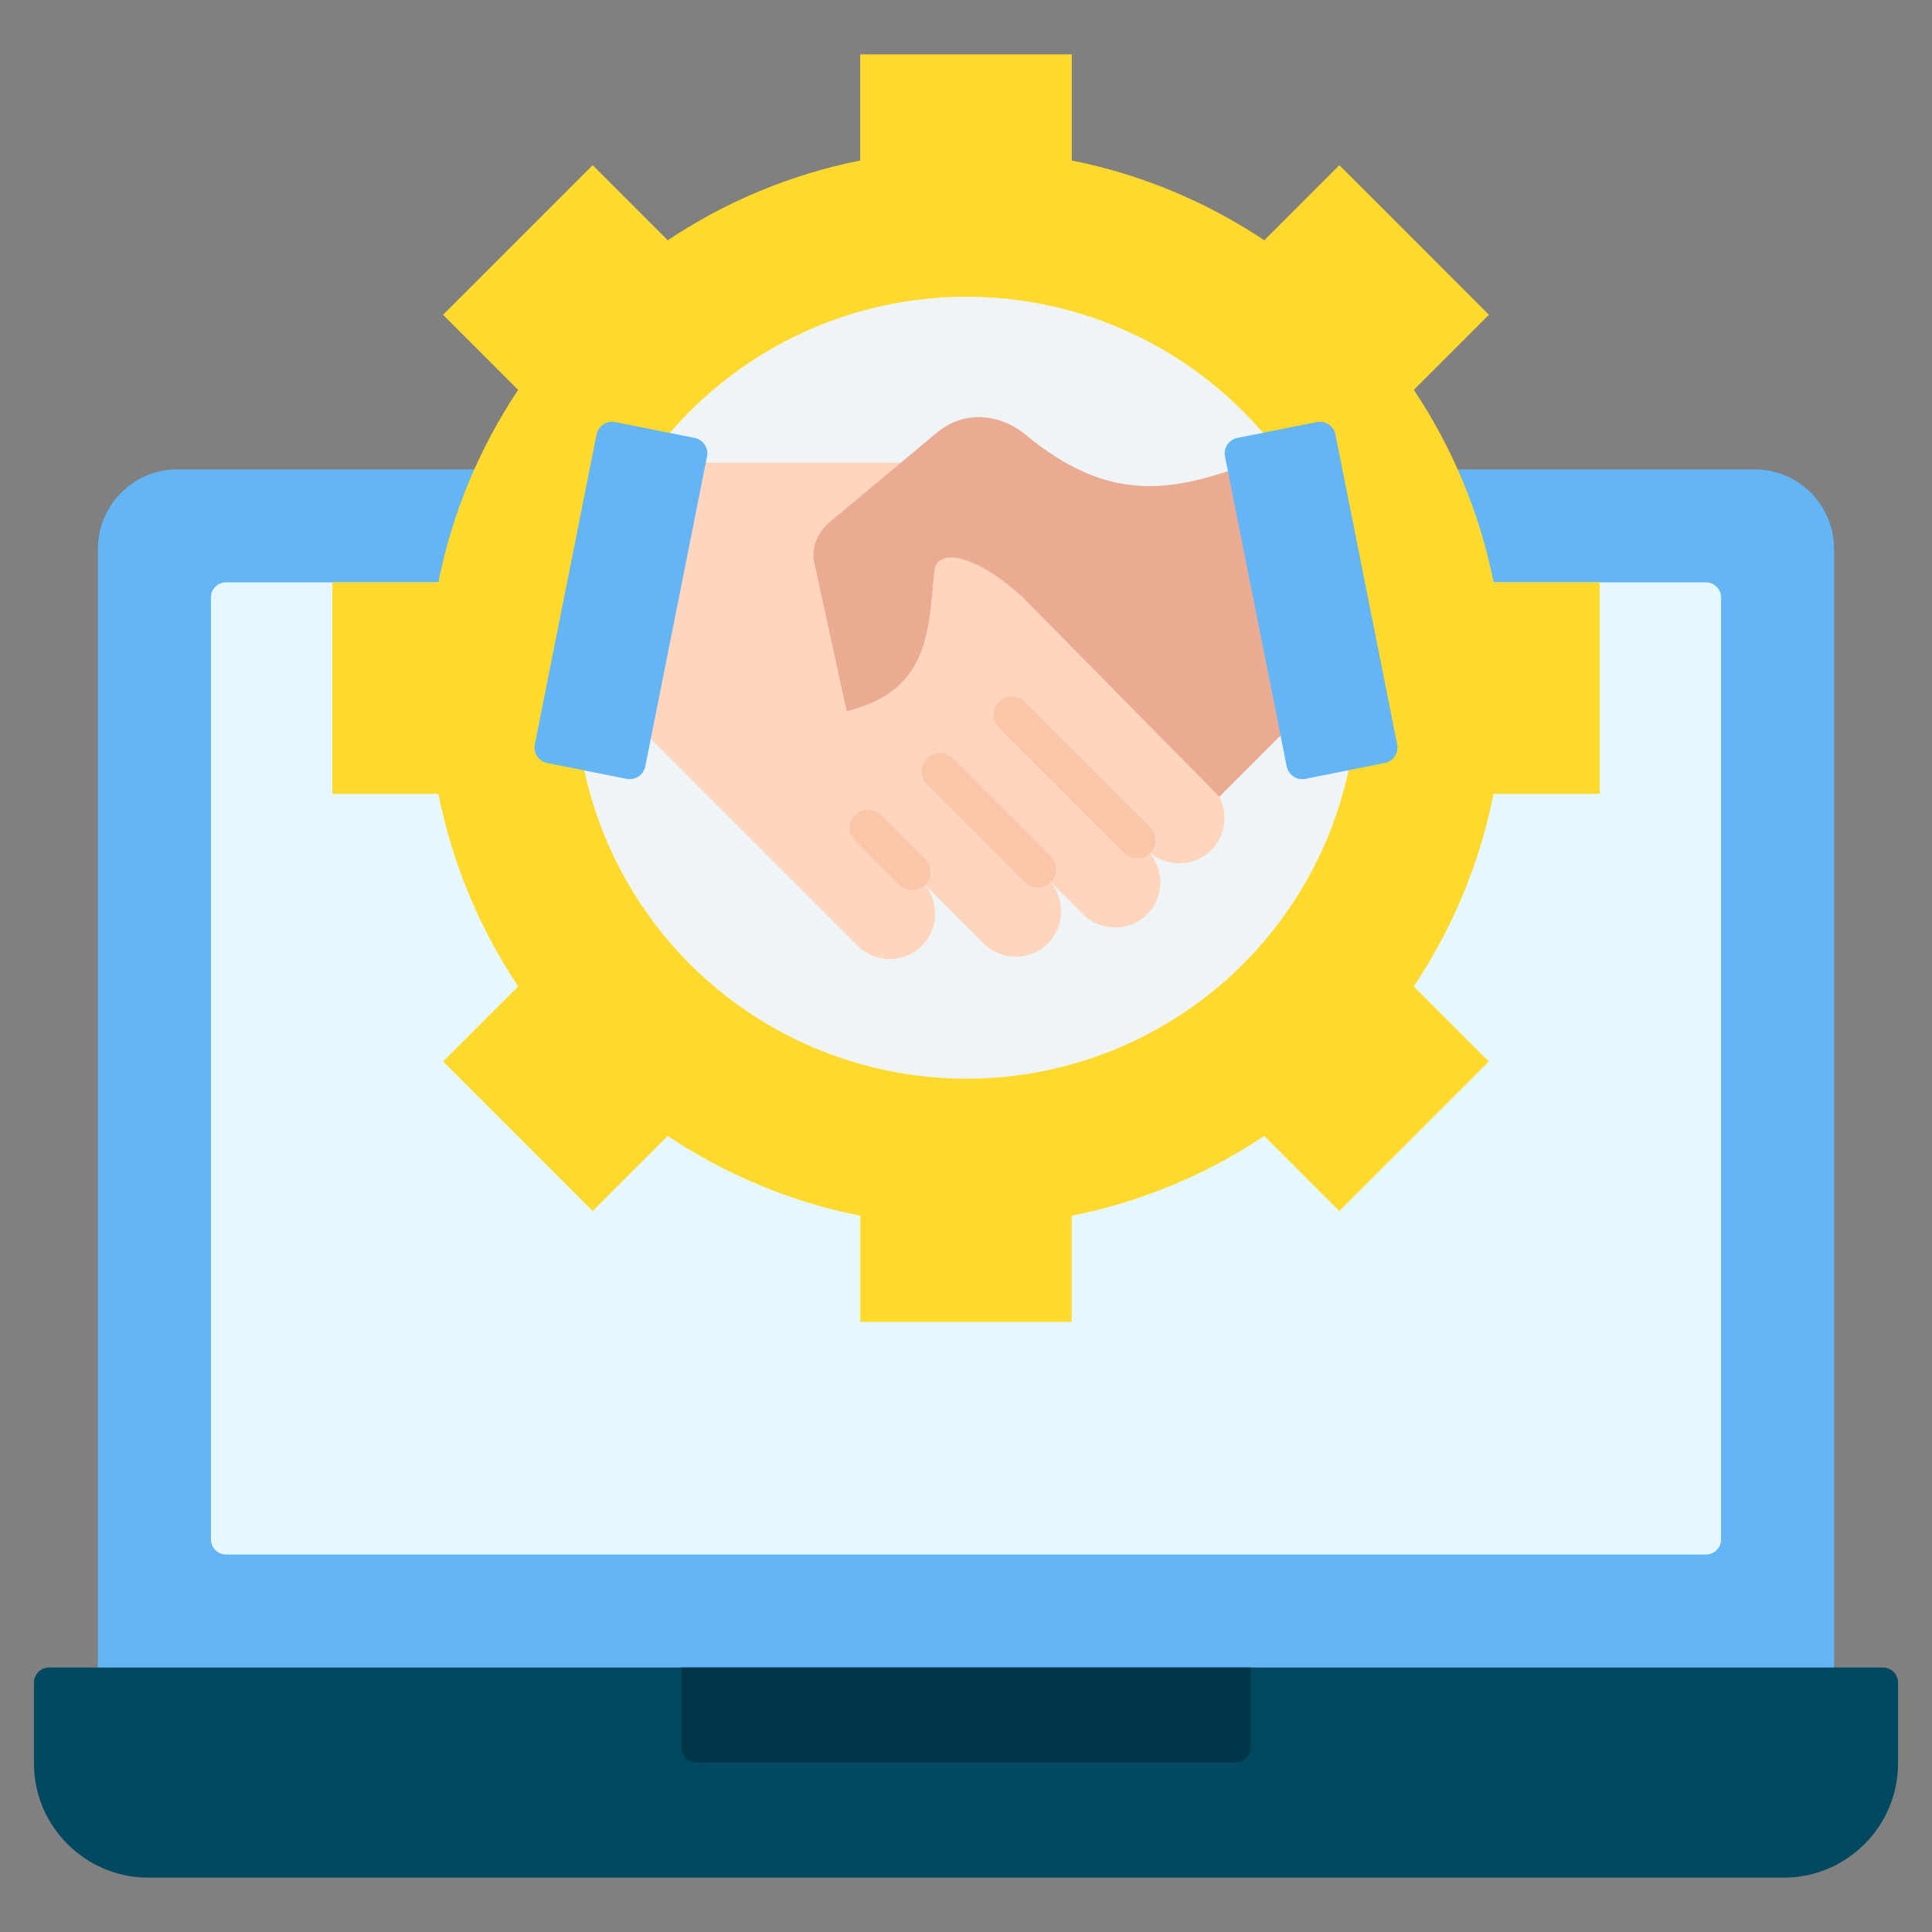
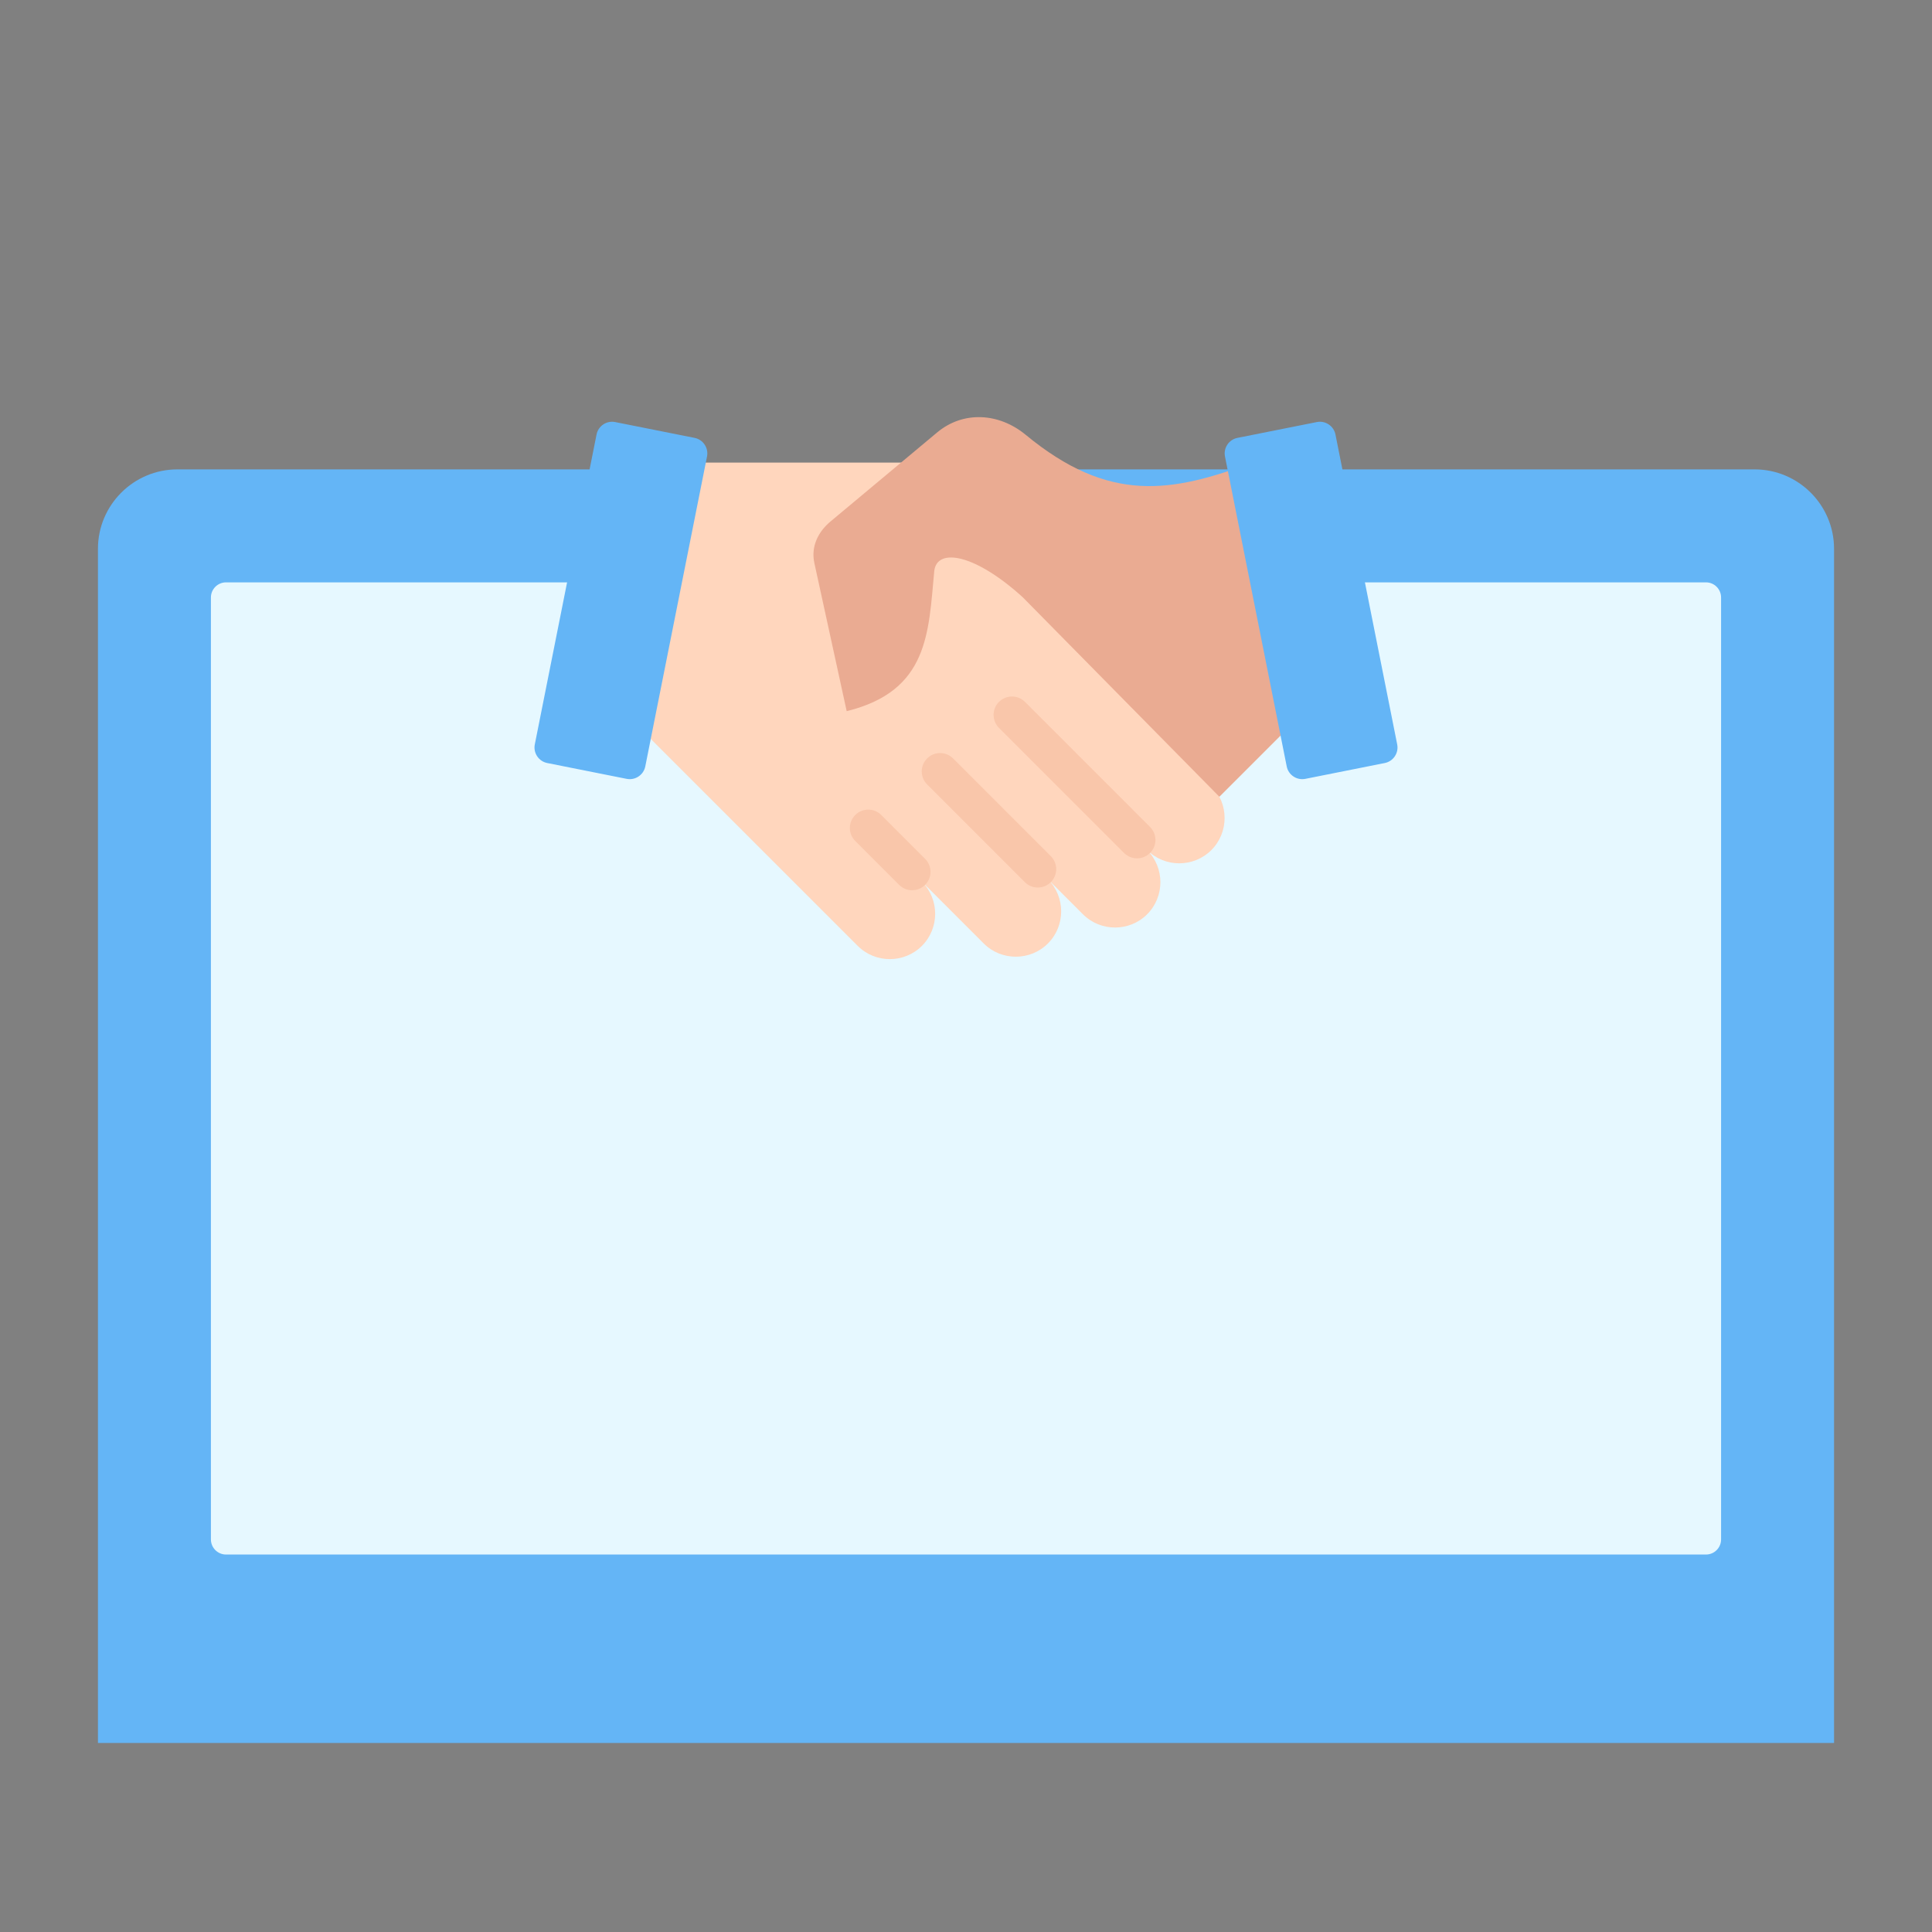
<svg xmlns="http://www.w3.org/2000/svg" id="Layer_1" enable-background="new 0 0 512 512" viewBox="0 0 512 512">
  <rect x="0" y="0" width="512" height="512" fill="#808080" stroke="none" />
  <g clip-rule="evenodd" fill-rule="evenodd">
    <g>
      <path d="m486.043 461.907c-153.363 0-306.725 0-460.087 0v-316.478c0-11.587 9.45-21.036 21.036-21.036h418.015c11.586 0 21.036 9.451 21.036 21.036z" fill="#64b5f6" />
-       <path d="m13.001 441.907h485.997c2.204-.001 4.001 1.796 4.001 4v21.441c0 16.633-13.611 30.245-30.245 30.245h-433.509c-16.634-.001-30.245-13.611-30.245-30.245v-21.441c0-2.204 1.798-4.001 4.001-4z" fill="#004960" />
-       <path d="m180.58 441.907h150.839v21.213c0 2.203-1.797 4-4 4h-142.839c-2.203 0-4-1.797-4-4z" fill="#003748" />
      <path d="m456.104 407.968v-249.636c0-2.203-1.797-4-4-4h-392.209c-2.203 0-4 1.797-4 4v249.636c0 2.203 1.797 4 4 4h392.209c2.203 0 4-1.797 4-4z" fill="#e6f8ff" />
    </g>
    <g>
-       <path d="m227.973 14.408h56.054v28.126c18.559 3.7 35.817 11.002 51.018 21.145l19.898-19.897 39.635 39.637-19.897 19.897c10.145 15.2 17.444 32.46 21.145 51.017h28.126v56.054h-28.126c-3.699 18.559-11.001 35.817-21.145 51.019l19.896 19.896-39.637 39.636-19.895-19.896c-15.2 10.146-32.46 17.444-51.018 21.146v28.124h-56.054v-28.124c-18.559-3.7-35.818-11.001-51.019-21.145l-19.896 19.896-39.636-39.637 19.895-19.895c-10.146-15.2-17.444-32.461-21.145-51.02h-28.124v-56.054h28.124c3.7-18.559 11.002-35.817 21.146-51.018l-19.897-19.897 39.637-39.636 19.896 19.896c15.201-10.146 32.461-17.444 51.019-21.145z" fill="#ffda2d" />
-       <ellipse cx="256" cy="182.359" fill="#eff4f7" rx="103.567" ry="103.567" transform="matrix(.071 -.998 .998 .071 55.952 424.788)" />
-     </g>
+       </g>
    <g>
      <path d="m252.035 122.588c45.992 57.117 68.989 85.675 68.989 85.675 4.68 4.68 4.679 12.335-.001 17.016-4.68 4.68-12.336 4.681-17.015.001 4.679 4.679 4.679 12.335 0 17.015-4.68 4.679-12.336 4.68-17.015.001l-9.281-9.281c4.679 4.68 4.679 12.335 0 17.015-4.679 4.679-12.336 4.679-17.015.001l-16.378-16.378c4.679 4.68 4.679 12.335-.001 17.015-4.679 4.68-12.336 4.679-17.015 0l-67.113-67.112s4.537-20.322 13.609-60.965h78.236z" fill="#ffd6bd" />
      <path d="m264.739 192.899c-1.903-1.903-1.903-4.988 0-6.89s4.988-1.903 6.891 0l33.144 33.144c1.903 1.903 1.903 4.988 0 6.89-1.903 1.903-4.988 1.903-6.89 0zm-38.089 29.972c-1.903-1.903-1.903-4.988 0-6.89 1.903-1.903 4.988-1.903 6.89 0l11.626 11.626c1.903 1.903 1.903 4.988 0 6.89-1.903 1.903-4.988 1.903-6.891 0zm19.044-14.986 25.893 25.893c1.903 1.903 4.988 1.903 6.891 0s1.903-4.988 0-6.89l-25.893-25.893c-1.903-1.903-4.988-1.903-6.891 0-1.903 1.902-1.903 4.987 0 6.89z" fill="#f9c6aa" />
      <path d="m355.58 178.722c-.58.221-22.994-56.4-23.567-56.186-21.528 8.045-38.033 10.978-60.214-7.322-7.017-5.789-16.478-6.432-23.46-.602l-28.235 23.575c-3.375 2.817-5.224 6.734-4.287 11.029l8.565 39.248c21.776-5.366 21.674-20.862 23.208-37.155.738-6.24 10.822-4.532 23.478 6.999l52.082 52.841z" fill="#eaab92" />
      <g fill="#64b5f6">
        <path d="m327.922 116.045 21.058-4.195c2.26-.45 4.478 1.03 4.929 3.291l16.363 82.14c.451 2.261-1.03 4.479-3.291 4.929l-21.058 4.195c-2.26.45-4.478-1.03-4.929-3.291l-16.363-82.14c-.45-2.261 1.031-4.479 3.291-4.929z" />
        <path d="m184.078 116.045-21.058-4.195c-2.26-.45-4.478 1.03-4.929 3.291l-16.364 82.14c-.45 2.261 1.031 4.479 3.291 4.929l21.059 4.195c2.26.45 4.478-1.03 4.928-3.291l16.364-82.14c.45-2.261-1.031-4.479-3.291-4.929z" />
      </g>
    </g>
  </g>
</svg>